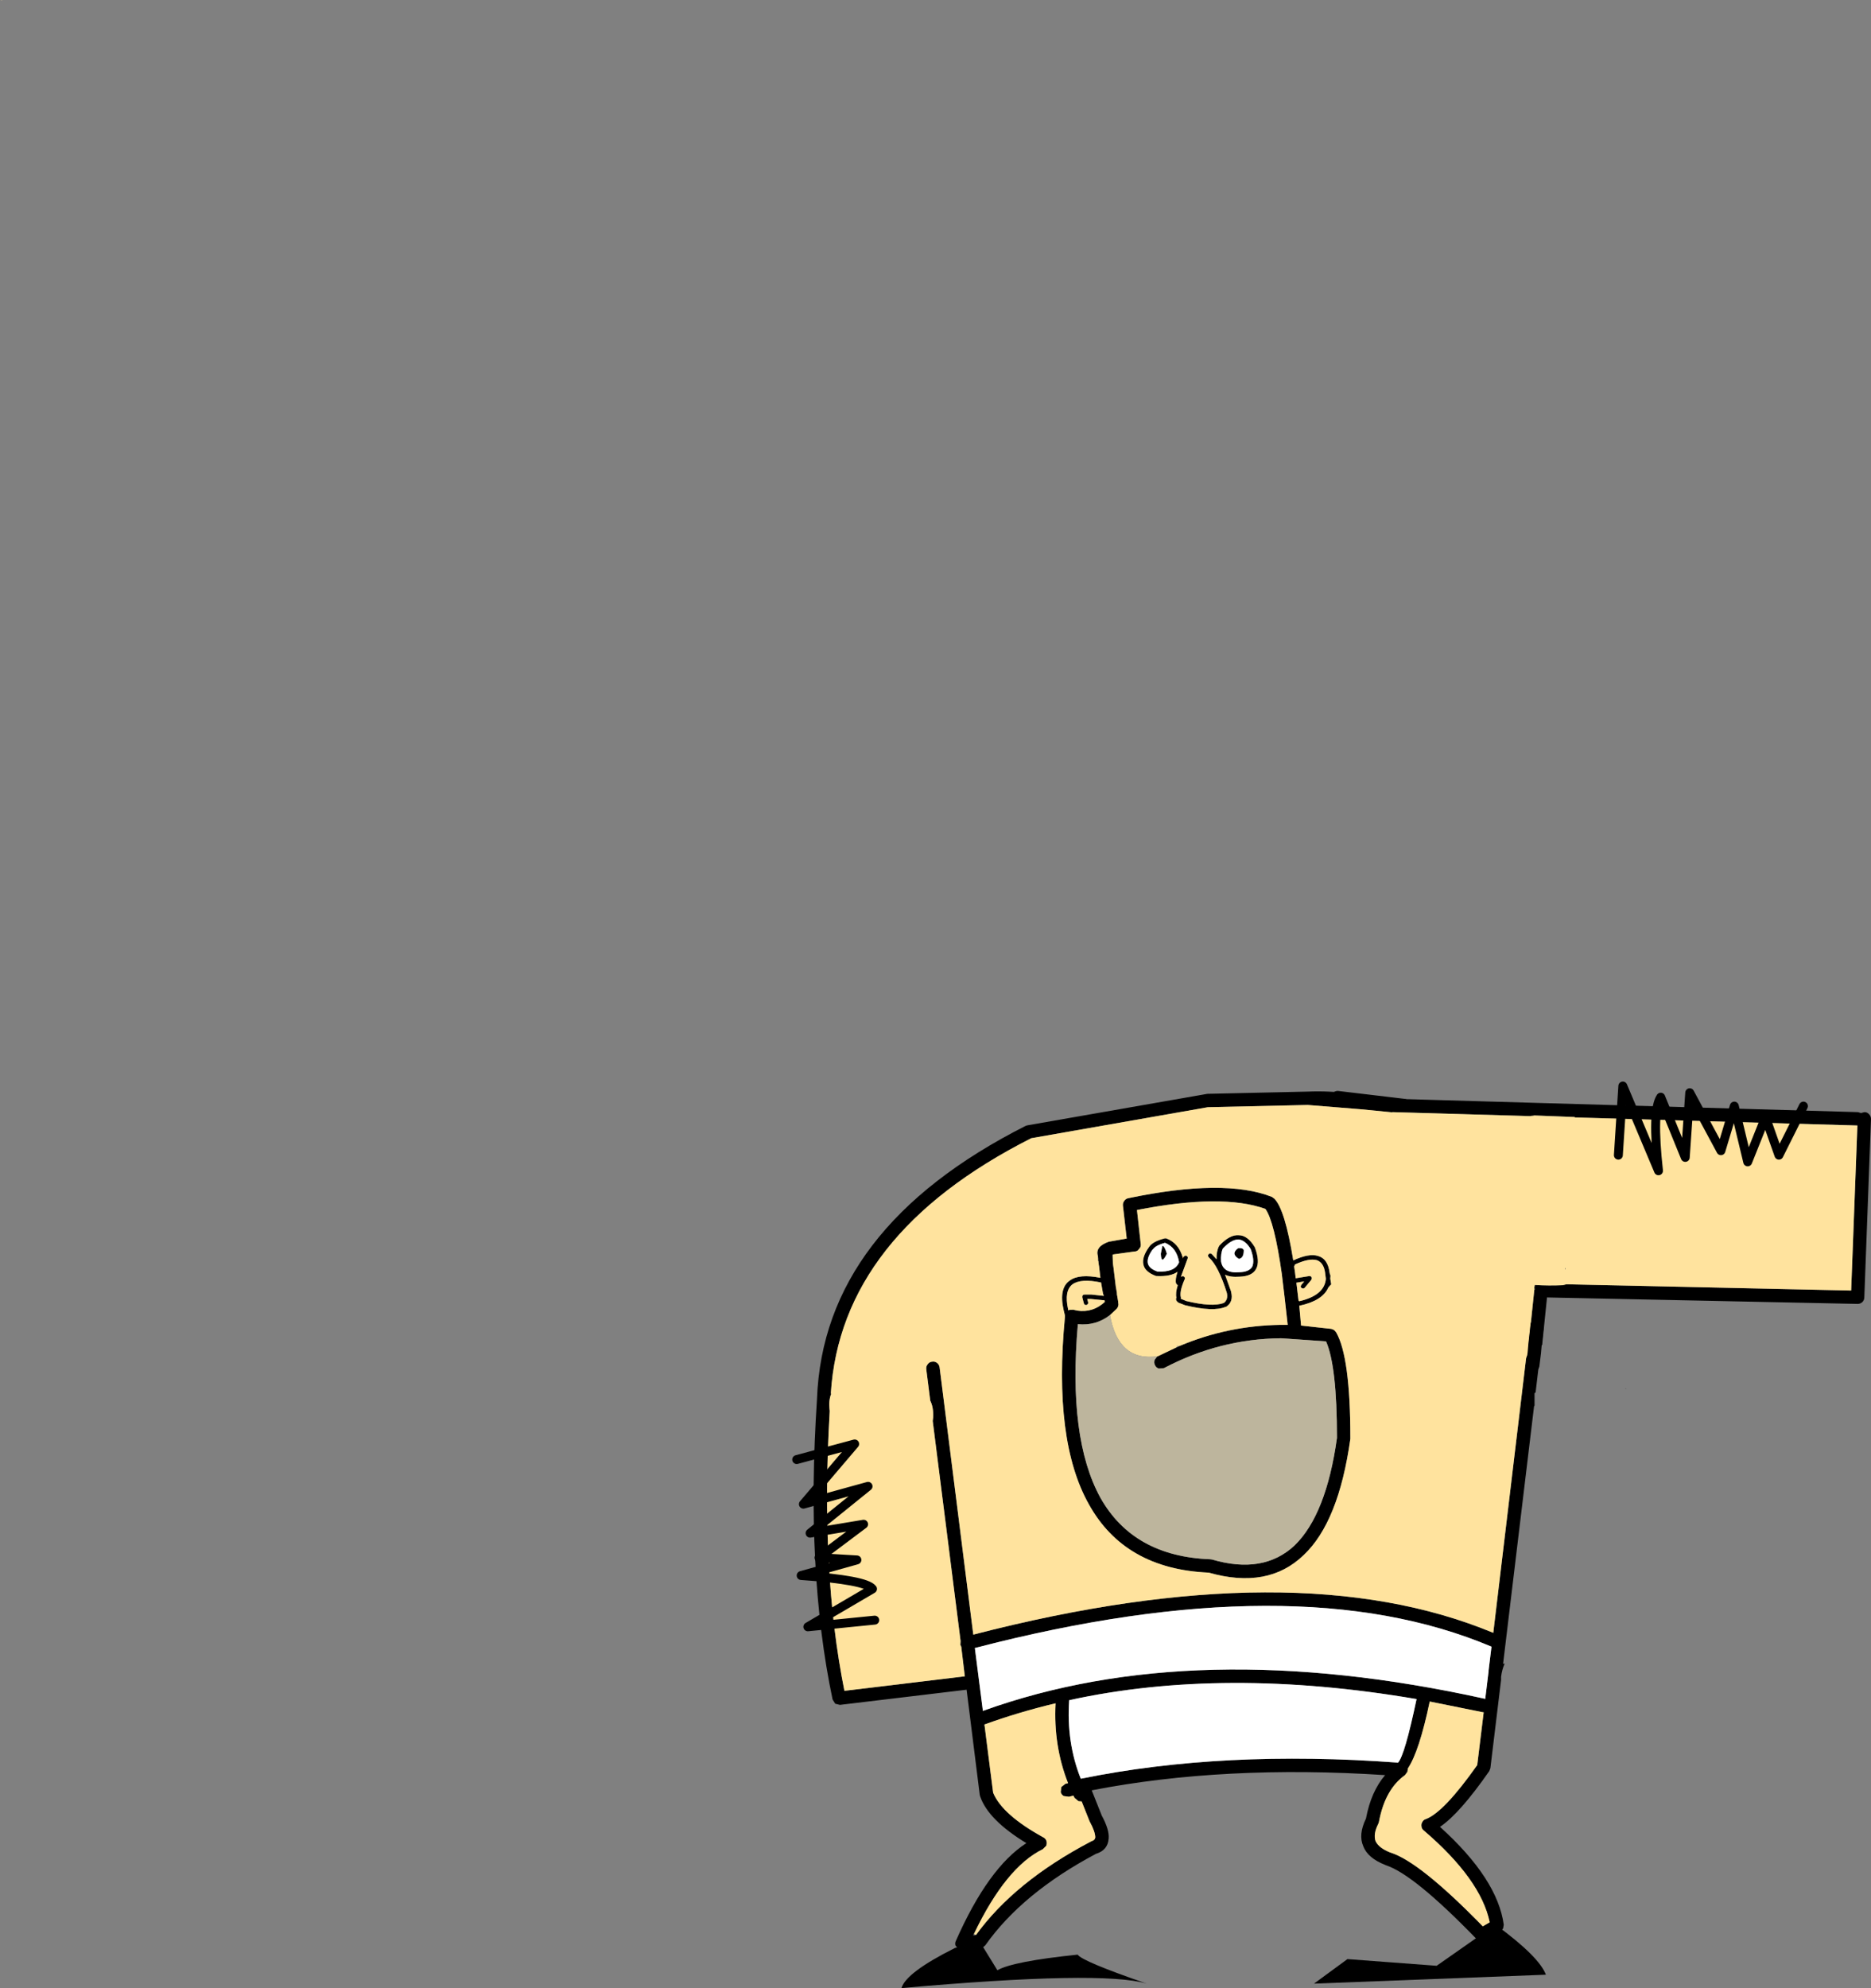
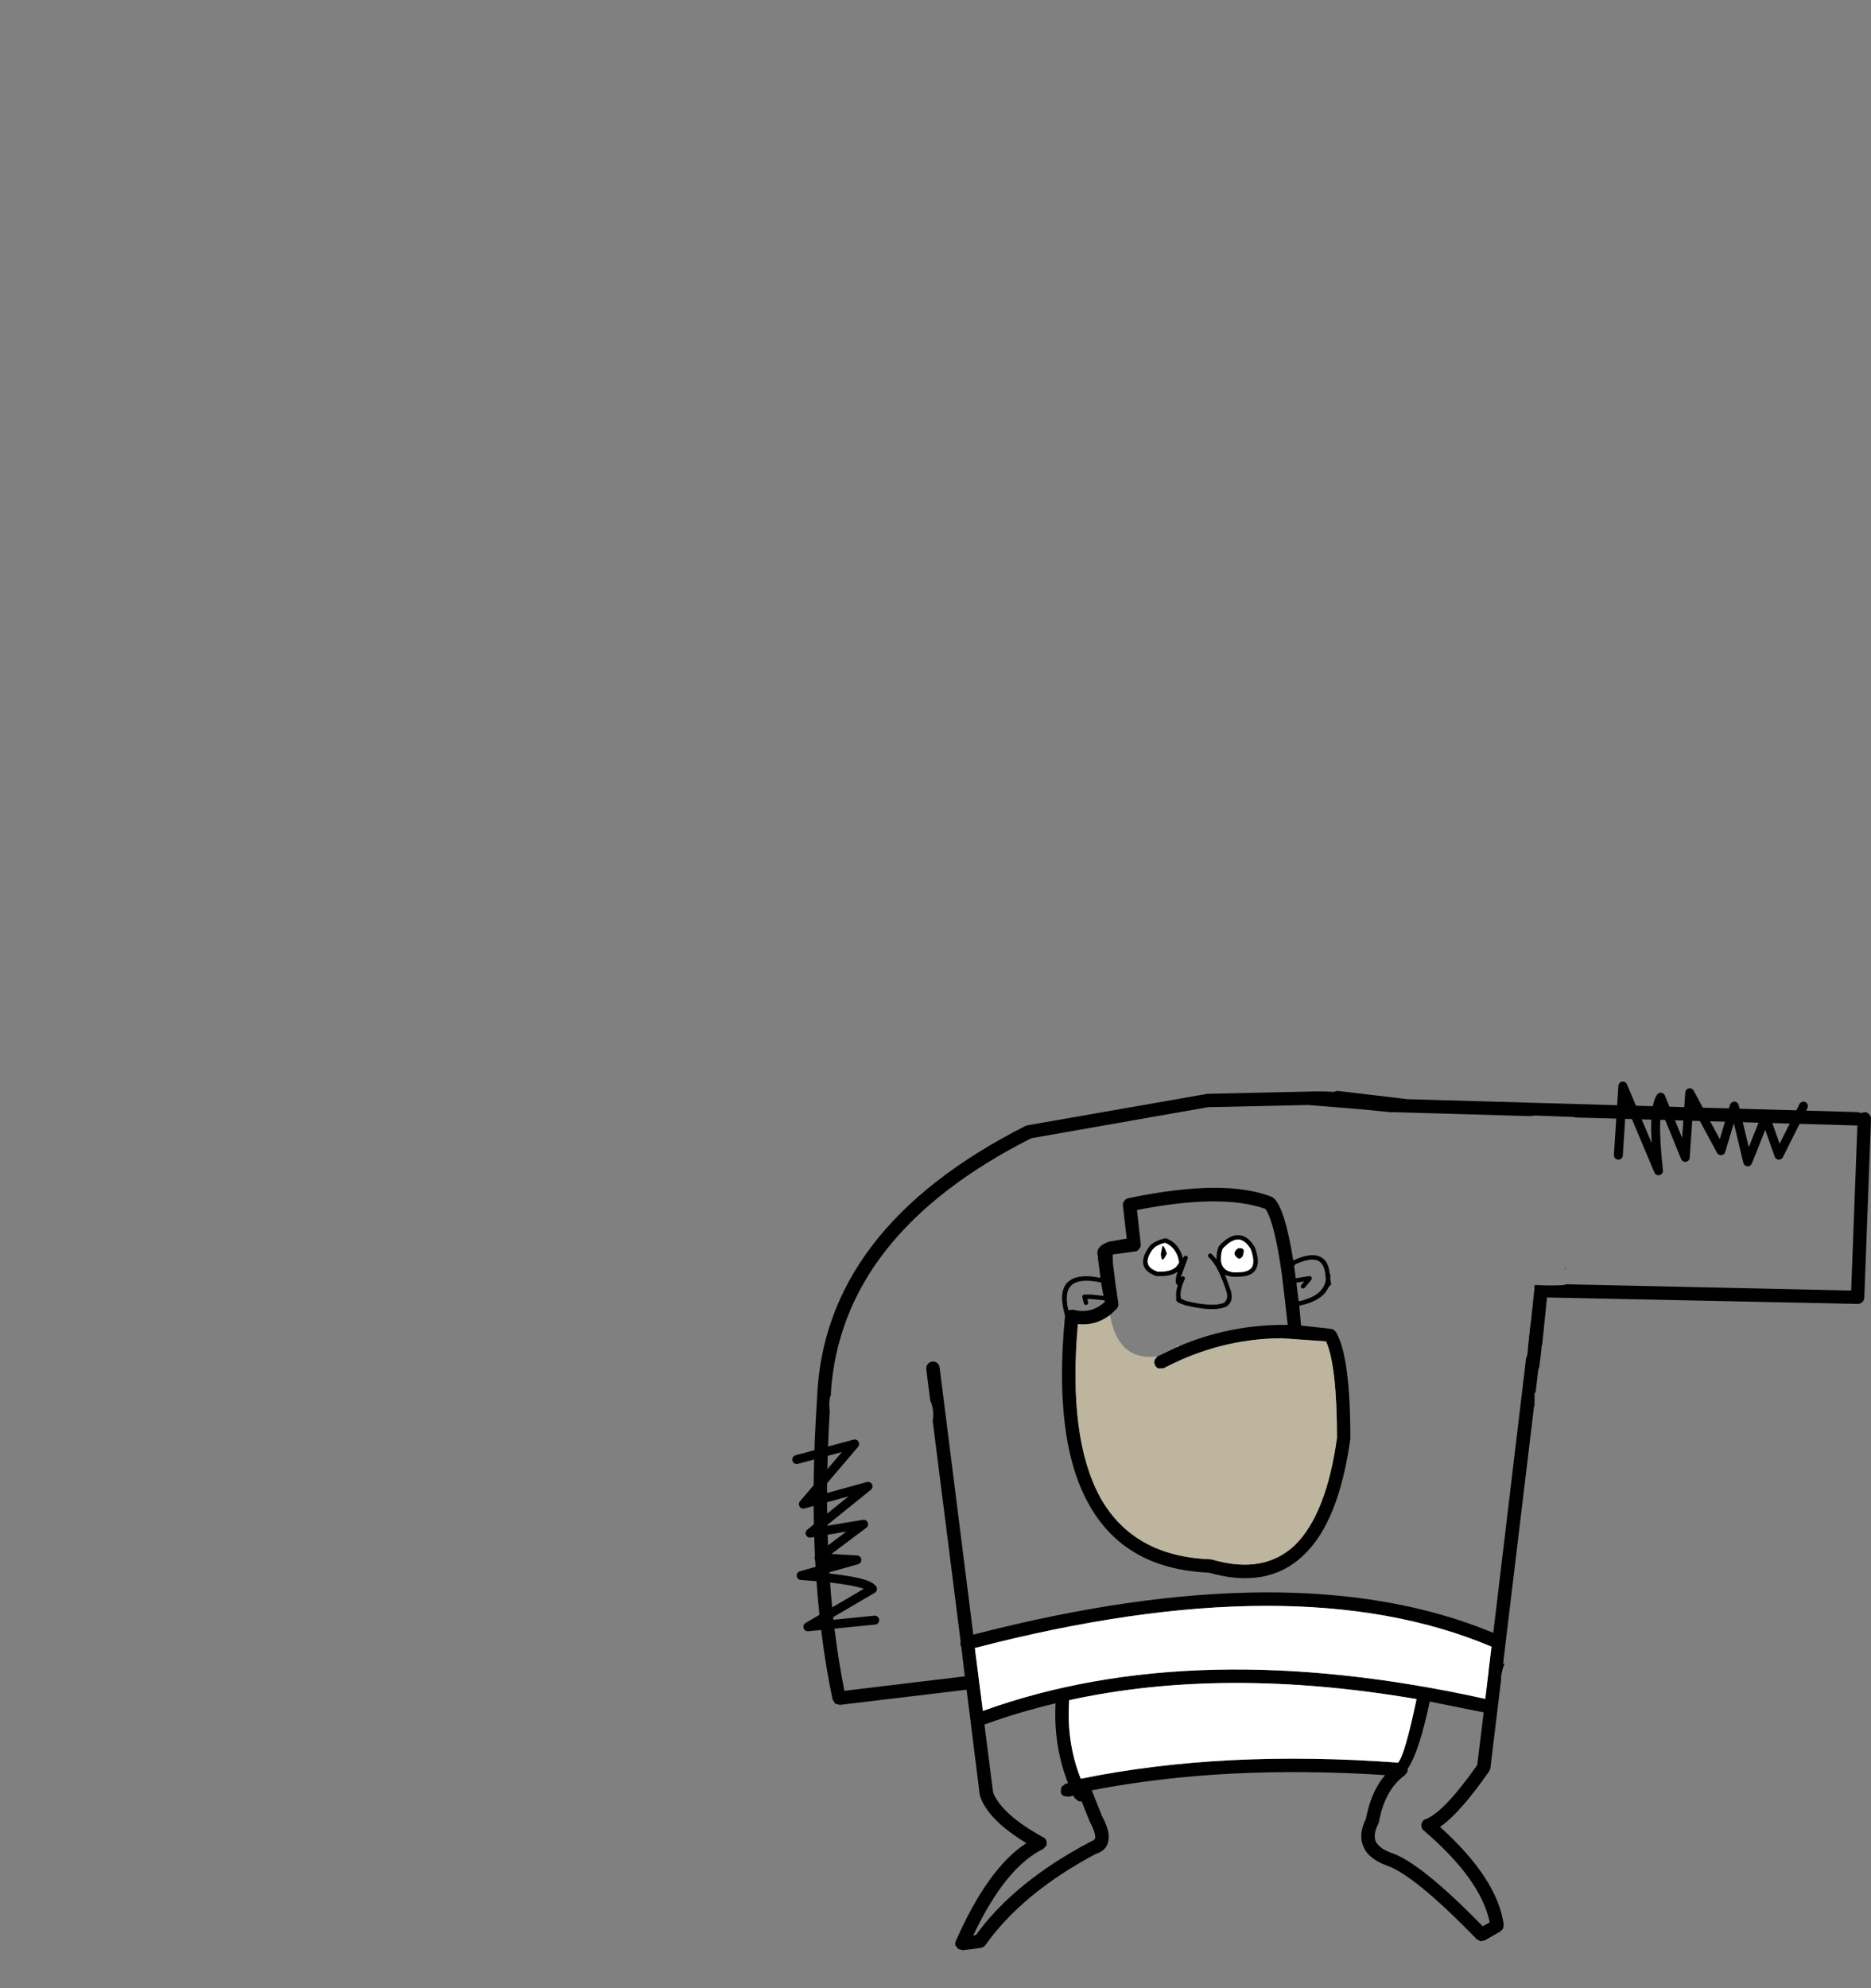
<svg xmlns="http://www.w3.org/2000/svg" height="445.75px" width="419.55px">
  <rect width="100%" height="100%" fill="#808080" stroke="none" />
  <g transform="matrix(1.0, 0.0, 0.0, 1.0, 331.2, 329.6)">
    <path d="M13.0 -28.0 L11.55 -28.0 12.85 -40.4 12.9 -40.5 12.85 -40.9 12.95 -41.5 Q16.1 -41.3 19.25 -41.45 L20.05 -41.65 83.9 -40.25 85.3 -77.25 22.05 -79.05 21.8 -79.15 12.75 -79.5 12.75 -79.45 12.1 -79.4 12.05 -79.35 -19.0 -80.25 -19.0 -80.2 -26.15 -80.9 -37.95 -81.85 -60.35 -81.35 -99.95 -74.4 Q-142.65 -52.8 -144.9 -17.15 L-144.8 -17.15 Q-145.4 -15.6 -145.2 -13.75 L-145.15 -13.3 -145.15 -13.1 Q-147.25 22.6 -141.85 49.5 L-114.85 46.25 -115.65 39.6 -115.85 39.2 -115.8 38.35 -122.05 -11.0 -121.95 -11.8 Q-121.85 -14.05 -122.6 -15.55 L-123.5 -22.65 Q-123.55 -23.3 -123.15 -23.75 -122.8 -24.25 -122.15 -24.3 -121.55 -24.4 -121.05 -24.0 -120.6 -23.65 -120.5 -23.0 L-112.95 36.9 Q-40.5 18.15 3.65 36.5 L11.0 -25.0 Q11.1 -25.6 11.55 -26.0 12.0 -26.4 12.6 -26.35 L12.85 -26.3 Q13.25 -26.25 13.6 -25.85 14.0 -25.45 14.0 -24.85 L14.0 -24.65 13.15 -17.5 13.2 -17.5 12.9 -17.2 12.9 -16.65 12.9 -14.4 12.8 -14.35 5.85 43.45 6.2 43.4 Q5.6 44.75 5.4 46.35 L5.4 47.05 3.0 66.85 2.75 67.5 Q-3.9 77.05 -8.3 80.0 4.6 91.65 6.0 101.95 L5.85 102.8 5.25 103.45 1.75 105.45 0.8 105.65 -0.05 105.2 Q-14.2 90.6 -20.45 88.6 L-20.55 88.55 Q-24.5 87.0 -25.5 84.35 -26.65 81.75 -24.9 78.15 -23.75 72.05 -20.6 68.4 -56.7 66.05 -86.35 71.8 L-86.4 71.8 -84.15 77.45 Q-82.4 80.7 -82.6 82.65 -82.8 85.25 -85.45 86.05 -102.0 94.85 -110.25 106.55 L-110.7 106.95 -111.3 107.15 -115.3 107.65 -116.3 107.4 -116.95 106.6 Q-117.1 106.05 -116.85 105.55 -109.6 89.15 -101.05 83.65 -109.6 78.45 -111.4 73.2 L-111.5 72.85 -114.45 49.25 -142.85 52.65 -143.9 52.4 -144.5 51.45 Q-150.55 22.8 -148.0 -15.9 L-148.0 -15.95 Q-146.55 -54.25 -101.15 -77.2 L-100.75 -77.3 -60.75 -84.3 -60.5 -84.35 -38.0 -84.85 Q-28.2 -85.25 -19.0 -82.3 L-19.0 -83.25 85.4 -80.25 86.1 -80.05 86.9 -80.25 Q87.5 -80.25 87.95 -79.75 88.35 -79.3 88.35 -78.7 L86.85 -38.7 Q86.85 -38.1 86.4 -37.65 85.95 -37.25 85.35 -37.25 L15.7 -38.7 14.6 -28.0 13.0 -28.0 13.5 -32.5 13.0 -28.0 M19.7 -45.2 L19.85 -45.25 19.85 -44.95 19.7 -45.2 M12.5 -23.5 L12.85 -26.3 12.5 -23.5 M33.35 -18.35 L33.35 -18.2 33.25 -18.2 33.35 -18.35 M2.6 45.15 L2.6 44.95 3.25 39.6 Q-40.4 21.15 -112.6 39.9 L-110.8 54.0 Q-63.35 36.9 1.85 51.3 L2.6 45.15 M1.5 54.3 L1.3 54.3 -10.6 51.9 Q-12.95 63.1 -15.5 66.9 L-15.6 67.65 -16.15 68.4 Q-20.65 71.6 -22.0 78.95 L-22.15 79.35 Q-23.3 81.6 -22.75 83.2 -22.0 84.75 -19.45 85.75 -12.9 87.75 1.3 102.3 L2.85 101.4 Q0.85 91.75 -11.95 80.8 -12.4 80.45 -12.45 79.9 -12.55 79.35 -12.25 78.9 -12.0 78.4 -11.45 78.25 -7.4 76.7 0.05 66.15 L1.5 54.3 M-66.75 -27.8 Q-55.85 -32.4 -44.0 -32.55 L-43.95 -32.55 -42.45 -32.55 -43.05 -37.9 -43.05 -37.95 -43.75 -43.8 -43.75 -43.85 Q-45.45 -55.8 -47.45 -58.55 -57.2 -62.05 -76.25 -58.3 L-75.4 -50.65 Q-75.35 -50.25 -75.55 -49.85 L-76.05 -49.25 Q-76.4 -49.0 -76.8 -49.0 L-81.55 -48.35 -81.7 -48.3 -81.7 -47.95 -81.65 -46.35 -81.5 -45.3 -81.15 -42.4 -81.0 -41.15 -80.95 -40.9 -80.75 -39.7 -80.75 -39.45 -80.45 -37.7 -80.45 -37.5 -80.4 -37.2 Q-80.4 -36.6 -80.8 -36.15 L-82.3 -34.75 Q-85.45 -32.3 -89.5 -32.7 -91.75 -7.1 -84.45 6.2 -77.05 19.35 -59.85 20.0 L-59.45 20.05 Q-47.9 23.45 -40.9 16.9 -33.8 10.0 -31.4 -7.2 -31.4 -23.3 -33.85 -28.85 L-43.9 -29.55 -44.0 -29.55 Q-57.75 -29.4 -70.2 -22.85 L-71.35 -22.75 Q-71.95 -22.95 -72.2 -23.5 -72.5 -24.05 -72.3 -24.65 L-72.25 -24.75 -71.8 -25.35 -71.65 -25.5 -71.6 -25.5 -67.4 -27.5 -66.75 -27.8 M-85.0 -47.9 L-85.0 -47.95 Q-85.7 -50.1 -82.55 -51.2 L-78.55 -51.9 -79.4 -59.3 Q-79.45 -59.9 -79.1 -60.35 -78.75 -60.85 -78.2 -60.95 -56.65 -65.45 -46.0 -61.25 L-45.45 -60.85 Q-43.05 -58.45 -41.2 -47.0 -37.65 -48.65 -35.65 -48.0 -33.45 -47.4 -33.05 -44.25 L-33.0 -44.0 -32.9 -43.75 -32.85 -43.55 -32.9 -42.95 -32.9 -42.9 -32.7 -41.7 -32.7 -41.45 -32.75 -41.6 -33.35 -40.9 Q-34.65 -37.95 -39.8 -36.85 L-39.85 -36.85 -39.45 -32.4 -32.65 -31.65 -32.05 -31.4 -31.6 -30.9 Q-28.4 -25.4 -28.4 -7.2 L-28.4 -7.0 Q-31.0 11.65 -38.85 19.05 -46.85 26.8 -60.15 23.0 -79.0 22.2 -87.05 7.65 -95.05 -6.6 -92.4 -34.35 L-92.4 -34.5 -92.4 -34.65 -92.7 -35.9 Q-93.8 -40.8 -91.3 -42.5 -89.2 -44.05 -84.45 -43.1 L-84.75 -45.7 -84.8 -45.95 -84.9 -46.8 -85.0 -47.1 -84.95 -47.1 -85.0 -47.9 M-86.5 -39.35 L-83.7 -39.05 -83.7 -39.15 -83.85 -39.5 -84.3 -42.05 Q-88.8 -43.0 -90.7 -41.65 -92.6 -40.2 -91.7 -36.1 L-91.7 -36.0 -91.65 -35.8 -91.45 -35.9 -90.55 -35.95 -89.65 -35.75 -89.7 -35.75 Q-86.15 -35.2 -83.45 -37.7 L-83.5 -38.05 -86.55 -38.35 -87.4 -38.35 -87.2 -37.6 Q-87.15 -37.45 -87.25 -37.25 L-87.55 -37.0 -87.95 -37.05 -88.15 -37.35 -88.5 -38.7 -88.5 -39.0 -88.35 -39.25 -88.05 -39.35 -86.5 -39.35 M-31.25 -83.5 L-16.5 -81.75 -31.25 -83.5 M-66.15 -43.45 L-65.8 -43.45 -65.5 -43.15 Q-65.45 -43.0 -65.55 -42.8 L-65.55 -42.75 -65.65 -42.55 Q-66.75 -39.95 -66.4 -38.7 L-66.4 -38.5 -66.45 -38.4 -66.4 -38.4 -65.2 -37.9 Q-59.4 -36.5 -56.8 -37.45 -55.75 -38.2 -56.1 -39.75 -58.0 -45.8 -60.15 -47.7 L-60.35 -48.05 -60.2 -48.4 -59.85 -48.6 -59.5 -48.45 -58.4 -47.25 Q-58.45 -49.05 -57.85 -50.2 L-57.75 -50.35 Q-55.45 -52.8 -53.45 -52.65 -51.45 -52.65 -49.85 -50.0 L-49.8 -49.9 Q-48.65 -46.8 -49.5 -45.15 -50.35 -43.45 -53.25 -43.35 -55.3 -43.2 -56.5 -43.8 L-55.15 -40.05 -55.15 -40.0 Q-54.55 -37.7 -56.25 -36.6 L-56.35 -36.6 Q-59.1 -35.4 -65.45 -36.95 L-67.0 -37.55 Q-67.7 -38.1 -67.4 -38.65 -67.65 -39.7 -67.1 -41.45 L-67.3 -41.6 -67.5 -41.9 Q-67.7 -42.75 -67.15 -44.45 -68.7 -43.35 -71.8 -43.5 L-71.95 -43.5 Q-74.45 -44.4 -74.8 -46.05 -75.2 -47.7 -73.55 -50.0 -72.75 -51.25 -70.0 -51.95 L-69.7 -51.95 Q-66.9 -50.9 -66.0 -47.7 L-65.95 -47.45 -65.8 -47.8 -65.5 -48.05 -65.15 -48.05 -64.85 -47.75 Q-64.8 -47.6 -64.9 -47.4 L-66.35 -43.45 -66.4 -43.25 -66.15 -43.45 M-50.75 -49.55 Q-52.0 -51.6 -53.5 -51.7 -55.1 -51.7 -57.0 -49.65 -57.5 -48.55 -57.4 -46.8 -56.95 -44.05 -53.35 -44.35 L-53.3 -44.35 Q-51.1 -44.4 -50.4 -45.6 -49.8 -46.95 -50.75 -49.55 M-40.8 -44.25 L-40.65 -43.0 -37.6 -43.5 -37.3 -43.45 -37.1 -43.25 -37.05 -42.95 -37.15 -42.65 -38.65 -40.85 Q-38.8 -40.7 -39.0 -40.7 L-39.35 -40.8 -39.55 -41.15 -39.4 -41.5 -38.75 -42.3 -40.5 -42.0 -40.05 -38.25 -40.0 -37.95 -39.85 -37.85 Q-34.25 -39.15 -33.9 -42.8 L-33.9 -42.85 -33.9 -42.9 -33.9 -42.95 -34.05 -44.1 -34.05 -44.15 Q-34.35 -46.5 -35.9 -47.05 -37.65 -47.55 -40.8 -46.1 L-41.0 -45.65 -40.8 -44.25 M-53.4 -47.35 Q-55.3 -48.5 -53.55 -49.75 -52.4 -49.85 -52.3 -49.25 -52.3 -47.5 -53.4 -47.35 M-72.7 -49.45 L-72.75 -49.45 Q-74.1 -47.55 -73.8 -46.3 -73.5 -45.15 -71.65 -44.5 -67.7 -44.3 -66.8 -46.6 -67.35 -49.9 -69.95 -50.95 -72.05 -50.4 -72.7 -49.45 M-17.7 65.6 Q-16.2 63.95 -13.55 51.35 -56.7 44.0 -91.45 51.6 -92.1 61.05 -88.85 69.2 L-88.8 69.2 Q-56.95 62.7 -17.7 65.6 M-69.55 -48.5 Q-70.8 -45.85 -70.9 -48.5 L-70.55 -50.25 Q-70.05 -50.25 -69.55 -48.5 M-112.35 104.25 Q-103.7 92.3 -86.7 83.35 L-86.4 83.2 Q-85.7 83.0 -85.6 82.4 -85.6 81.1 -86.8 78.9 L-86.9 78.7 -88.65 74.3 -89.35 74.25 -90.25 73.5 -90.5 73.0 -91.5 73.25 -92.65 73.1 Q-93.2 72.8 -93.35 72.2 L-93.2 71.05 -92.3 70.35 -91.7 70.2 Q-95.0 61.85 -94.5 52.3 -102.7 54.25 -110.45 57.05 L-108.5 72.35 Q-106.45 77.3 -97.25 82.35 -96.75 82.6 -96.55 83.15 -96.4 83.7 -96.6 84.25 L-97.35 85.0 Q-105.65 89.05 -112.8 104.0 L-113.0 104.35 -112.35 104.25" fill="#000000" fill-rule="evenodd" stroke="none" />
-     <path d="M12.85 -26.3 L12.6 -26.35 Q12.0 -26.4 11.55 -26.0 11.1 -25.6 11.0 -25.0 L3.65 36.5 Q-40.5 18.15 -112.95 36.9 L-120.5 -23.0 Q-120.6 -23.65 -121.05 -24.0 -121.55 -24.4 -122.15 -24.3 -122.8 -24.25 -123.15 -23.75 -123.55 -23.3 -123.5 -22.65 L-122.6 -15.55 Q-121.85 -14.05 -121.95 -11.8 L-122.05 -11.0 -115.8 38.35 -115.85 39.2 -115.65 39.6 -114.85 46.25 -141.85 49.5 Q-147.25 22.6 -145.15 -13.1 L-145.15 -13.3 -145.2 -13.75 Q-145.4 -15.6 -144.8 -17.15 L-144.9 -17.15 Q-142.65 -52.8 -99.95 -74.4 L-60.35 -81.35 -37.95 -81.85 -26.15 -80.9 -19.0 -80.2 -19.0 -80.25 12.05 -79.35 12.1 -79.4 12.75 -79.45 12.75 -79.5 21.8 -79.15 22.05 -79.05 85.3 -77.25 83.9 -40.25 20.05 -41.65 19.25 -41.45 Q16.1 -41.3 12.95 -41.5 L12.85 -40.9 12.9 -40.5 12.85 -40.4 11.55 -28.0 13.0 -28.0 12.85 -26.3 M19.7 -45.2 L19.85 -44.95 19.85 -45.25 19.7 -45.2 M1.5 54.3 L0.05 66.15 Q-7.4 76.7 -11.45 78.25 -12.0 78.4 -12.25 78.9 -12.55 79.35 -12.45 79.9 -12.4 80.45 -11.95 80.8 0.85 91.75 2.85 101.4 L1.3 102.3 Q-12.9 87.75 -19.45 85.75 -22.0 84.75 -22.75 83.2 -23.3 81.6 -22.15 79.35 L-22.0 78.95 Q-20.65 71.6 -16.15 68.4 L-15.6 67.65 -15.5 66.9 Q-12.95 63.1 -10.6 51.9 L1.3 54.3 1.5 54.3 M-330.7 -329.55 L-331.2 -329.55 -330.7 -329.6 -330.7 -329.55 M-82.3 -34.75 L-80.8 -36.15 Q-80.4 -36.6 -80.4 -37.2 L-80.45 -37.5 -80.45 -37.7 -80.75 -39.45 -80.75 -39.7 -80.95 -40.9 -81.0 -41.15 -81.15 -42.4 -81.5 -45.3 -81.65 -46.35 -81.7 -47.95 -81.7 -48.3 -81.55 -48.35 -76.8 -49.0 Q-76.4 -49.0 -76.05 -49.25 L-75.55 -49.85 Q-75.35 -50.25 -75.4 -50.65 L-76.25 -58.3 Q-57.2 -62.05 -47.45 -58.55 -45.45 -55.8 -43.75 -43.85 L-43.75 -43.8 -43.05 -37.95 -43.05 -37.9 -42.45 -32.55 -43.95 -32.55 -44.0 -32.55 Q-55.85 -32.4 -66.75 -27.8 L-67.2 -27.9 -67.4 -27.5 -71.6 -25.5 -71.65 -25.5 Q-80.45 -24.3 -82.3 -34.75 M-85.0 -47.9 L-84.95 -47.1 -85.0 -47.1 -84.9 -46.8 -84.8 -45.95 -84.75 -45.7 -84.45 -43.1 Q-89.2 -44.05 -91.3 -42.5 -93.8 -40.8 -92.7 -35.9 L-92.4 -34.65 -92.4 -34.5 -92.4 -34.35 Q-95.05 -6.6 -87.05 7.65 -79.0 22.2 -60.15 23.0 -46.85 26.8 -38.85 19.05 -31.0 11.65 -28.4 -7.0 L-28.4 -7.2 Q-28.4 -25.4 -31.6 -30.9 L-32.05 -31.4 -32.65 -31.65 -39.45 -32.4 -39.85 -36.85 -39.8 -36.85 Q-34.65 -37.95 -33.35 -40.9 L-32.75 -41.6 -32.7 -41.45 -32.7 -41.7 -32.9 -42.9 -32.9 -42.95 -32.85 -43.55 -32.9 -43.75 -33.0 -44.0 -33.05 -44.25 Q-33.45 -47.4 -35.65 -48.0 -37.65 -48.65 -41.2 -47.0 -43.05 -58.45 -45.45 -60.85 L-46.0 -61.25 Q-56.65 -65.45 -78.2 -60.95 -78.75 -60.85 -79.1 -60.35 -79.45 -59.9 -79.4 -59.3 L-78.55 -51.9 -82.55 -51.2 Q-85.7 -50.1 -85.0 -47.95 L-85.0 -47.9 M-86.5 -39.35 L-88.05 -39.35 -88.35 -39.25 -88.5 -39.0 -88.5 -38.7 -88.15 -37.35 -87.95 -37.05 -87.55 -37.0 -87.25 -37.25 Q-87.15 -37.45 -87.2 -37.6 L-87.4 -38.35 -86.55 -38.35 -83.5 -38.05 -83.45 -37.7 Q-86.15 -35.2 -89.7 -35.75 L-89.65 -35.75 -90.55 -35.95 -91.45 -35.9 -91.65 -35.8 -91.7 -36.0 -91.7 -36.1 Q-92.6 -40.2 -90.7 -41.65 -88.8 -43.0 -84.3 -42.05 L-83.85 -39.5 -83.7 -39.15 -83.7 -39.05 -86.5 -39.35 M-66.0 -47.7 Q-66.9 -50.9 -69.7 -51.95 L-70.0 -51.95 Q-72.75 -51.25 -73.55 -50.0 -75.2 -47.7 -74.8 -46.05 -74.45 -44.4 -71.95 -43.5 L-71.8 -43.5 Q-68.7 -43.35 -67.15 -44.45 -67.7 -42.75 -67.5 -41.9 L-67.3 -41.6 -67.1 -41.45 Q-67.65 -39.7 -67.4 -38.65 -67.7 -38.1 -67.0 -37.55 L-65.45 -36.95 Q-59.1 -35.4 -56.35 -36.6 L-56.25 -36.6 Q-54.55 -37.7 -55.15 -40.0 L-55.15 -40.05 -56.5 -43.8 Q-55.3 -43.2 -53.25 -43.35 -50.35 -43.45 -49.5 -45.15 -48.65 -46.8 -49.8 -49.9 L-49.85 -50.0 Q-51.45 -52.65 -53.45 -52.65 -55.45 -52.8 -57.75 -50.35 L-57.85 -50.2 Q-58.45 -49.05 -58.4 -47.25 L-59.5 -48.45 -59.85 -48.6 -60.2 -48.4 -60.35 -48.05 -60.15 -47.7 Q-58.0 -45.8 -56.1 -39.75 -55.75 -38.2 -56.8 -37.45 -59.4 -36.5 -65.2 -37.9 L-66.4 -38.4 -66.45 -38.4 -66.4 -38.5 -66.4 -38.7 Q-66.75 -39.95 -65.65 -42.55 L-65.55 -42.75 -65.55 -42.8 Q-65.45 -43.0 -65.5 -43.15 L-65.8 -43.45 -66.15 -43.45 -66.35 -43.45 -64.9 -47.4 Q-64.8 -47.6 -64.85 -47.75 L-65.15 -48.05 -65.5 -48.05 -65.8 -47.8 -66.0 -47.7 M-40.8 -44.25 L-41.0 -45.65 -40.8 -46.1 Q-37.65 -47.55 -35.9 -47.05 -34.35 -46.5 -34.05 -44.15 L-34.05 -44.1 -33.9 -42.95 -33.9 -42.9 -33.9 -42.85 -33.9 -42.8 Q-34.25 -39.15 -39.85 -37.85 L-40.0 -37.95 -40.05 -38.25 -40.5 -42.0 -38.75 -42.3 -39.4 -41.5 -39.55 -41.15 -39.35 -40.8 -39.0 -40.7 Q-38.8 -40.7 -38.65 -40.85 L-37.15 -42.65 -37.05 -42.95 -37.1 -43.25 -37.3 -43.45 -37.6 -43.5 -40.65 -43.0 -40.8 -44.25 M-112.8 104.0 Q-105.65 89.05 -97.35 85.0 L-96.6 84.25 Q-96.4 83.7 -96.55 83.15 -96.75 82.6 -97.25 82.35 -106.45 77.3 -108.5 72.35 L-110.45 57.05 Q-102.7 54.25 -94.5 52.3 -95.0 61.85 -91.7 70.2 L-92.3 70.35 -93.2 71.05 -93.35 72.2 Q-93.2 72.8 -92.65 73.1 L-91.5 73.25 -90.5 73.0 -90.25 73.5 -89.35 74.25 -88.65 74.3 -86.9 78.7 -86.8 78.9 Q-85.6 81.1 -85.6 82.4 -85.7 83.0 -86.4 83.2 L-86.7 83.35 Q-103.7 92.3 -112.35 104.25 L-112.8 104.0" fill="#ffe39e" fill-rule="evenodd" stroke="none" />
    <path d="M2.6 45.15 L1.85 51.3 Q-63.35 36.9 -110.8 54.0 L-112.6 39.9 Q-40.4 21.15 3.25 39.6 L2.6 44.95 2.6 45.15 M-50.75 -49.55 Q-49.8 -46.95 -50.4 -45.6 -51.1 -44.4 -53.3 -44.35 L-53.35 -44.35 Q-56.95 -44.05 -57.4 -46.8 -57.5 -48.55 -57.0 -49.65 -55.1 -51.7 -53.5 -51.7 -52.0 -51.6 -50.75 -49.55 M-53.4 -47.35 Q-52.3 -47.5 -52.3 -49.25 -52.4 -49.85 -53.55 -49.75 -55.3 -48.5 -53.4 -47.35 M-72.7 -49.45 Q-72.05 -50.4 -69.95 -50.95 -67.35 -49.9 -66.8 -46.6 -67.7 -44.3 -71.65 -44.5 -73.5 -45.15 -73.8 -46.3 -74.1 -47.55 -72.75 -49.45 L-72.7 -49.45 M-69.55 -48.5 Q-70.05 -50.25 -70.55 -50.25 L-70.9 -48.5 Q-70.8 -45.85 -69.55 -48.5 M-17.7 65.6 Q-56.95 62.7 -88.8 69.2 L-88.85 69.2 Q-92.1 61.05 -91.45 51.6 -56.7 44.0 -13.55 51.35 -16.2 63.95 -17.7 65.6" fill="#ffffff" fill-rule="evenodd" stroke="none" />
    <path d="M-66.75 -27.8 L-67.4 -27.5 -67.2 -27.9 -66.75 -27.8 M-71.65 -25.5 L-71.8 -25.35 -72.25 -24.75 -72.3 -24.65 Q-72.5 -24.05 -72.2 -23.5 -71.95 -22.95 -71.35 -22.75 L-70.2 -22.85 Q-57.75 -29.4 -44.0 -29.55 L-43.9 -29.55 -33.85 -28.85 Q-31.4 -23.3 -31.4 -7.2 -33.8 10.0 -40.9 16.9 -47.9 23.45 -59.45 20.05 L-59.85 20.0 Q-77.05 19.35 -84.45 6.2 -91.75 -7.1 -89.5 -32.7 -85.45 -32.3 -82.3 -34.75 -80.45 -24.3 -71.65 -25.5" fill="#bdb59d" fill-rule="evenodd" stroke="none" />
    <path d="M-66.15 -43.45 L-66.4 -43.25 -66.35 -43.45 -66.15 -43.45 M-65.8 -47.8 L-65.95 -47.45 -66.0 -47.7 -65.8 -47.8" fill="#ff9121" fill-rule="evenodd" stroke="none" />
    <path d="M13.0 -28.0 L13.5 -32.5 M12.85 -26.3 L12.5 -23.5 M12.85 -26.3 L13.0 -28.0 M-16.5 -81.75 L-31.25 -83.5" fill="none" stroke="#000000" stroke-linecap="round" stroke-linejoin="round" stroke-width="3.0" />
    <path d="M-152.55 -2.35 L-139.55 -5.85 -151.05 7.65 -136.55 3.65 -149.55 14.15 -137.55 12.15 -147.55 19.65 -139.05 20.15 -151.55 23.65 Q-137.05 24.65 -135.55 26.65 L-150.05 35.15 -135.05 33.65" fill="none" stroke="#000000" stroke-linecap="round" stroke-linejoin="round" stroke-width="2.0" />
-     <path d="M-117.05 107.15 L-111.55 105.65 -107.55 112.15 Q-104.05 110.15 -89.55 108.65 -88.55 110.15 -74.05 115.15 -84.05 112.15 -129.05 116.15 -128.05 112.65 -117.05 107.15" fill="#000000" fill-rule="evenodd" stroke="none" />
-     <path d="M-29.05 109.65 L-9.05 111.15 0.95 104.15 4.45 102.15 Q13.95 109.15 15.45 113.15 L-36.55 115.15 -29.05 109.65" fill="#000000" fill-rule="evenodd" stroke="none" />
    <path d="M31.7 -70.6 L32.7 -86.1 40.7 -67.1 Q39.2 -80.6 41.2 -83.6 L46.7 -70.1 47.7 -84.6 54.7 -71.6 57.7 -81.6 60.7 -69.1 64.7 -79.1 67.7 -70.6 73.2 -81.6" fill="none" stroke="#000000" stroke-linecap="round" stroke-linejoin="round" stroke-width="2.0" />
  </g>
</svg>